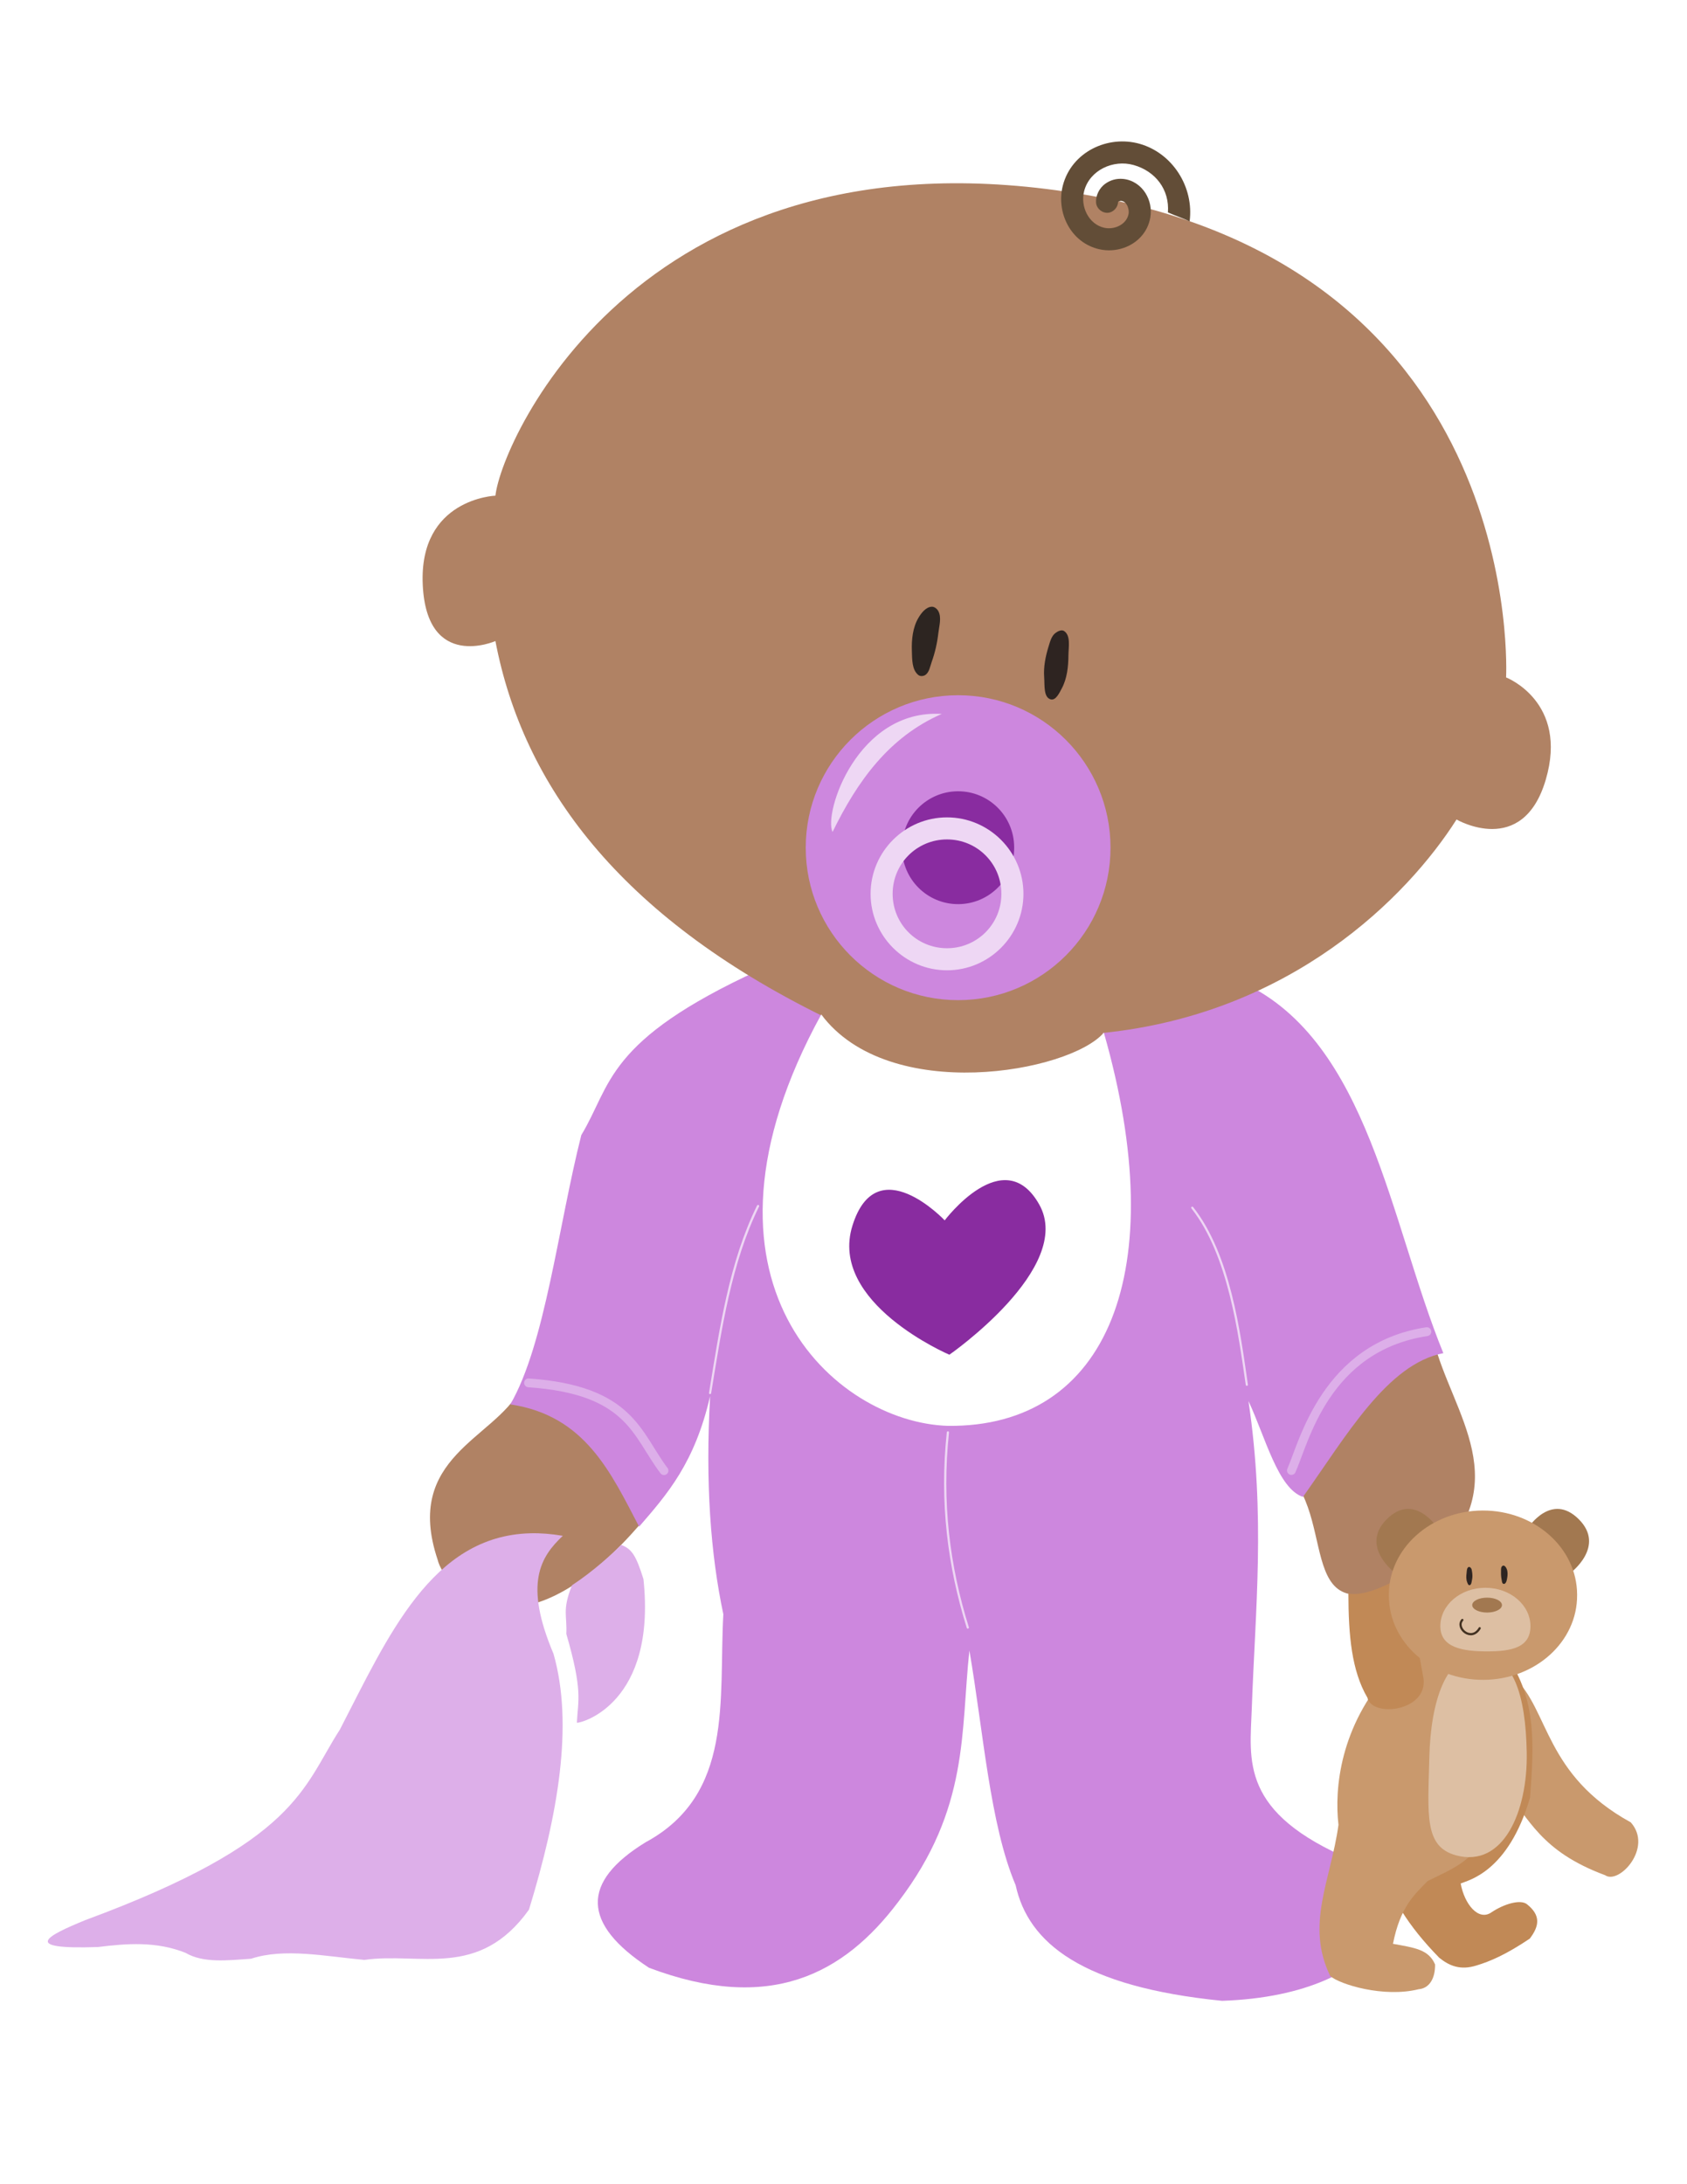
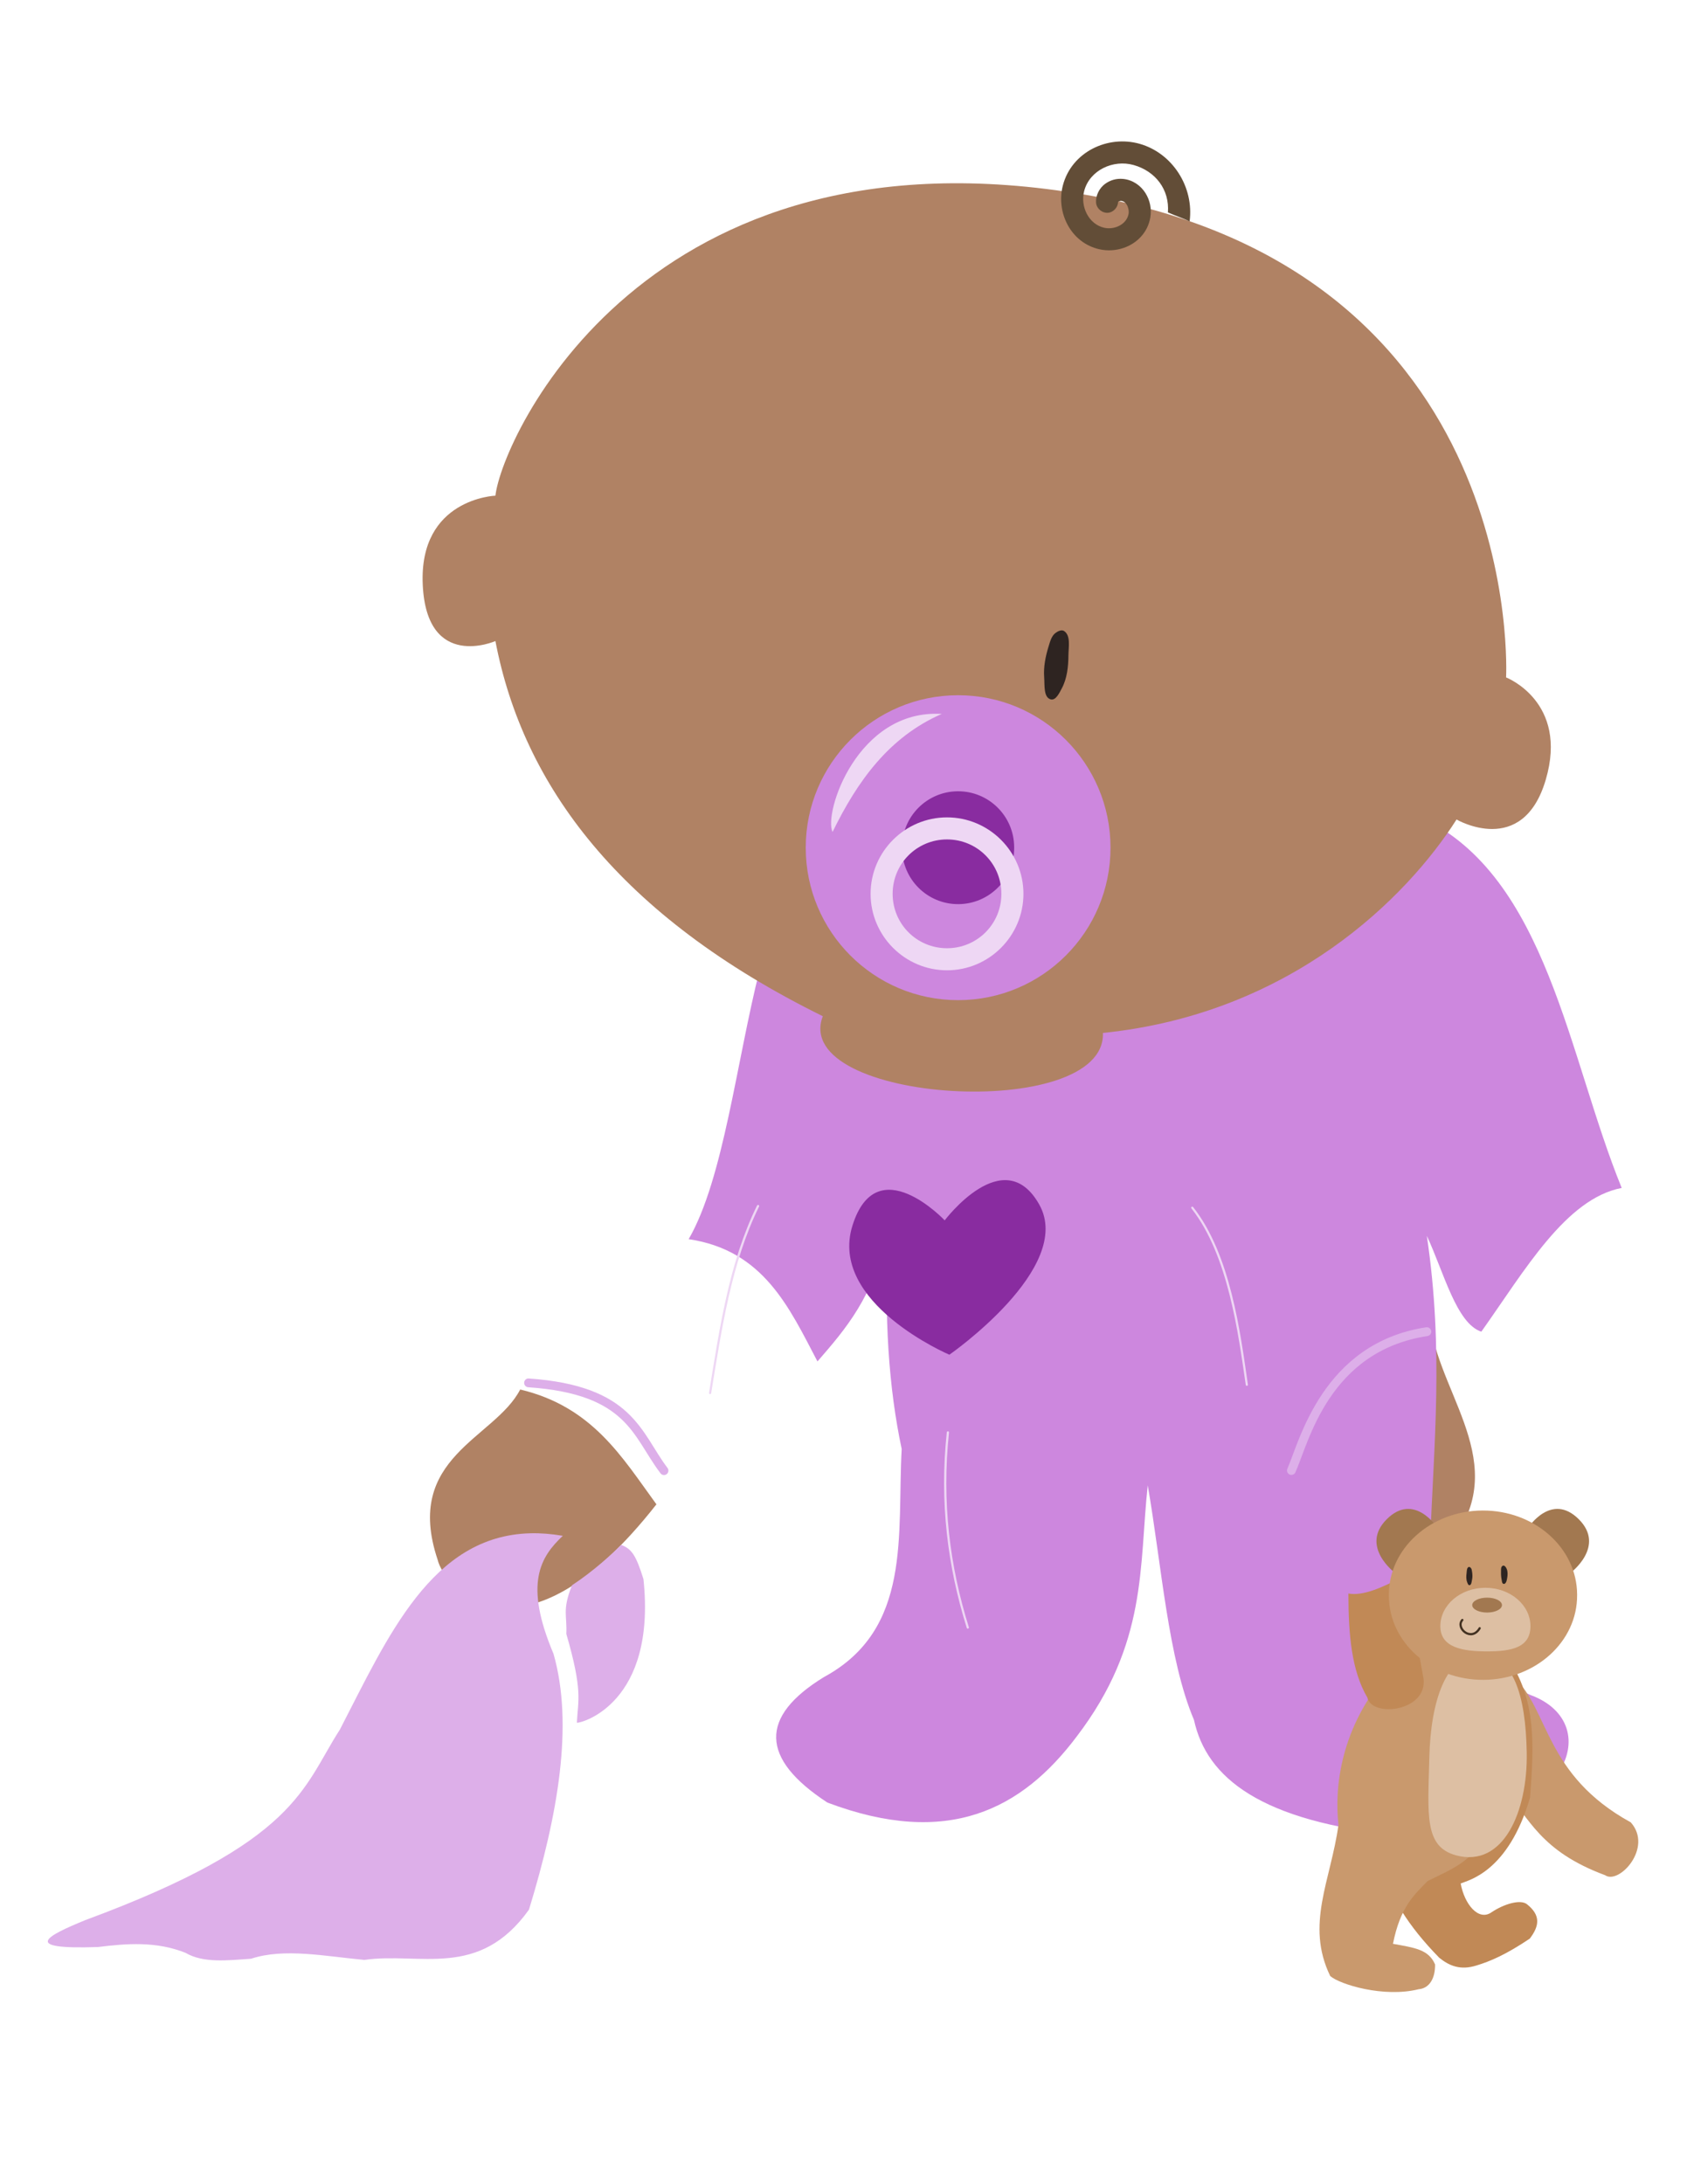
<svg xmlns="http://www.w3.org/2000/svg" xmlns:xlink="http://www.w3.org/1999/xlink" version="1.1" id="svg2993" x="0px" y="0px" viewBox="0 0 765 990" enable-background="new 0 0 765 990" xml:space="preserve">
  <pattern x="-897" y="1296" width="765" height="990" patternUnits="userSpaceOnUse" id="pattern3041" viewBox="0 -990 765 990" overflow="visible">
    <g>
      <polygon fill="none" points="0,0 765,0 765,-990 0,-990   " />
    </g>
  </pattern>
  <path id="path5024" fill="#B08264" d="M235.89,629.8c-11.535,22.344-53.046,30.569-37.443,77.133  c2.795,12.215,37.74,53.239,99.225-25.087c-15.54-21.28-28.934-44.228-61.781-52.046H235.89z" />
  <path id="path5026" fill="#B08264" d="M583.37,667.24l66.649-59.909c8.323,33.526,39.068,65.392-2.247,102.59  c-63.969,38.56-39.572-19.469-64.402-42.685L583.37,667.24z" />
-   <path id="path4990" fill="#CD87DE" d="M563.9,445.58c-25.016,7.587-65.4,13.038-67.398,27.708  c-48.999,24.973-86.213,15.551-119.07-2.995c-2.192-16.388-10.846-28.254-32.95-30.703  c-70.181,32.166-67.076,52.117-80.877,74.887c-10.479,41.369-16.403,94.882-32.201,122.07  c34.014,5.024,45.637,31.084,58.412,55.416c12.827-14.803,25.192-28.842,32.201-59.16c-2.2,39.245,0.207,71.58,5.991,98.85  c-2.145,38.762,4.842,81.633-35.197,103.34c-29.383,17.975-29.029,36.942,1.498,56.914  c54.701,20.629,88.208,3.11,113.08-29.955c32.242-42.244,28.212-77.234,32.201-113.83c6.322,36.558,9.263,78.752,20.968,106.34  c5.723,26.26,30.142,46.072,93.608,52.421c76.739-2.597,93.775-50.797,59.16-63.654c-51.374-21.626-46.511-45.336-45.681-68.896  c1.574-44.771,6.278-87.038-1.498-139.29c7.683,16.418,13.4,39.72,24.713,43.434c19.711-27.743,38.234-60.243,63.654-65.151  c-24.26-59.38-33.8-140.94-90.61-167.75L563.9,445.58z" />
+   <path id="path4990" fill="#CD87DE" d="M563.9,445.58c-25.016,7.587-65.4,13.038-67.398,27.708  c-48.999,24.973-86.213,15.551-119.07-2.995c-2.192-16.388-10.846-28.254-32.95-30.703  c-10.479,41.369-16.403,94.882-32.201,122.07  c34.014,5.024,45.637,31.084,58.412,55.416c12.827-14.803,25.192-28.842,32.201-59.16c-2.2,39.245,0.207,71.58,5.991,98.85  c-2.145,38.762,4.842,81.633-35.197,103.34c-29.383,17.975-29.029,36.942,1.498,56.914  c54.701,20.629,88.208,3.11,113.08-29.955c32.242-42.244,28.212-77.234,32.201-113.83c6.322,36.558,9.263,78.752,20.968,106.34  c5.723,26.26,30.142,46.072,93.608,52.421c76.739-2.597,93.775-50.797,59.16-63.654c-51.374-21.626-46.511-45.336-45.681-68.896  c1.574-44.771,6.278-87.038-1.498-139.29c7.683,16.418,13.4,39.72,24.713,43.434c19.711-27.743,38.234-60.243,63.654-65.151  c-24.26-59.38-33.8-140.94-90.61-167.75L563.9,445.58z" />
  <g id="g9612" transform="translate(0,-62.362)">
    <path id="path4996" fill="#DDAFE9" d="M646.72,663.96c-47.14,7.221-57.534,51.981-62.938,64.094   c-0.449,1.01,0.006,2.192,1.016,2.641c1.01,0.449,2.192-0.006,2.641-1.016c6.073-13.612,15.061-54.885,59.875-61.75   c1.097-0.16,1.855-1.179,1.695-2.276s-1.179-1.855-2.276-1.695c-0.004,0.001-0.009,0.001-0.013,0.002   L646.72,663.96z" />
    <path id="path4998" fill="#DDAFE9" d="M239.38,687.17c-1.092,0.169-1.84,1.19-1.671,2.282   c0.14,0.908,0.881,1.604,1.796,1.687c22.861,1.574,34.536,7.237,42.188,14.375c7.652,7.138,11.357,16.088,17.75,24.531   c0.614,0.919,1.856,1.166,2.774,0.552c0.919-0.614,1.166-1.856,0.552-2.774c-0.043-0.064-0.089-0.126-0.139-0.184   c-6.002-7.926-9.839-17.214-18.219-25.031c-8.38-7.818-21.194-13.824-44.625-15.438c-0.135-0.014-0.271-0.014-0.406,0   L239.38,687.17z" />
  </g>
  <g id="g9607" transform="translate(0,-62.362)">
    <path id="path4994" fill="#EED7F4" d="M429.81,711.11c-0.252,0.015-0.453,0.216-0.469,0.469   c-3.372,31.647,0.406,60.921,9.031,88.562c0.046,0.272,0.304,0.456,0.576,0.41s0.456-0.304,0.41-0.576   c-0.009-0.051-0.025-0.1-0.049-0.146c-8.59-27.528-12.326-56.652-8.969-88.156c0.035-0.274-0.158-0.524-0.432-0.56   c-0.033-0.004-0.066-0.005-0.099-0.003L429.81,711.11z" />
    <path id="path5000" fill="#EED7F4" d="M343.66,608.52c-0.164,0.026-0.304,0.131-0.375,0.281   c-12.608,25.643-16.938,55.366-21.75,84.781c-0.096,0.259,0.036,0.547,0.295,0.642c0.259,0.096,0.547-0.036,0.642-0.295   c0.023-0.061,0.033-0.126,0.031-0.191c4.813-29.426,9.174-59.019,21.688-84.469c0.144-0.235,0.07-0.543-0.166-0.688   c-0.109-0.067-0.24-0.089-0.366-0.062L343.66,608.52z" />
    <path id="path5002" fill="#EED7F4" d="M540.62,609.27c-0.275,0.025-0.478,0.268-0.453,0.543   c0.009,0.099,0.047,0.192,0.109,0.27c16.744,21.232,21.263,56.837,24.625,79.906c-0.009,0.276,0.206,0.507,0.482,0.517   s0.507-0.206,0.517-0.482c0.002-0.065-0.008-0.13-0.031-0.191c-3.359-23.048-7.788-58.755-24.812-80.344   c-0.098-0.144-0.264-0.227-0.438-0.219L540.62,609.27z" />
  </g>
  <path id="path5028" fill="#B08264" d="M224.66,224.66c2.889-26.005,68.006-170.89,268.09-136.29  c200.09,34.6,190.21,218.67,190.21,218.67s28.448,10.975,17.973,46.43s-40.439,17.973-40.439,17.973  c-22.451,35.299-75.085,88.046-160.35,96.74c1.452,40.682-142.06,31.924-127.03-7.58c-92.227-45.464-135.94-104.64-148.46-170.04  c0,0-31.107,13.686-32.95-25.461c-1.843-39.148,32.95-40.439,32.95-40.439L224.66,224.66z" />
  <path id="svg_52" fill="#2E2421" d="M473.5,307c-0.352-4.701,0.594-9.5,2-14c0.667-2.134,1.256-4.601,3-6  c1.072-0.86,2.845-1.745,4-1c3.132,2.02,2.033,7.273,2,11c-0.045,5.099-0.594,10.504-3,15  c-1.112,2.078-2.715,5.576-5,5C473.125,316.149,473.76,310.47,473.5,307z" />
  <path id="path4982" fill="#624D37" d="M509.67,112.32c5.896-2.07,10.756-6.862,11.949-13.69  c0.681-3.895-0.118-7.802-2.188-11.112c-2.069-3.31-5.731-6.042-10.239-6.427c-2.934-0.251-5.723,0.516-8.126,2.29  c-2.403,1.774-4.403,5.166-3.996,8.868c0.39,2.46,2.86,4.403,5.343,4.202c2.483-0.201,4.608-2.516,4.597-5.007  c0.265-0.196,1.058-0.412,1.32-0.389c1.164,0.099,1.913,0.613,2.616,1.738c0.703,1.124,1.056,2.825,0.826,4.141  c-0.818,4.678-6.285,7.377-11.066,6.296c-7.029-1.59-10.9-9.611-9.08-16.624c2.444-9.419,13.131-14.439,22.455-11.803  c9.905,2.801,16.32,11.156,15.528,21.468c3.434,1.553,6.944,2.629,9.839,4.092c2.069-15.675-7.827-30.984-22.649-35.176  c-14.436-4.082-30.877,3.651-34.835,18.905c-3.146,12.126,3.515,25.938,16.539,28.884  c3.713,0.84,7.629,0.585,11.167-0.657L509.67,112.32z" />
-   <path id="svg_2" fill="#2D2521" d="M413.5,295c-0.175-5.096,0.393-10.618,3-15c1.331-2.237,3.4-4.861,6-5  c1.2-0.064,2.433,0.94,3,2c1.573,2.939,0.377,6.688,0,10c-0.503,4.419-1.495,8.815-3,13  c-0.757,2.104-1.098,4.824-3,6c-0.851,0.526-2.205,0.607-3,0C413.48,303.693,413.631,298.798,413.5,295z" />
  <path id="path4969" fill="#CD87DE" d="M503.58,384.22c0,38.165-30.939,69.103-69.103,69.103c-38.165,0-69.103-30.939-69.103-69.103  c0-38.165,30.939-69.103,69.103-69.103C472.642,315.117,503.58,346.056,503.58,384.22z" />
  <path id="path4972" fill="#892CA0" d="M459.89,384.23c0.088,14.038-11.22,25.489-25.257,25.578  c-14.038,0.088-25.489-11.22-25.578-25.257c-0.001-0.107-0.001-0.213,0-0.32  c-0.088-14.038,11.22-25.489,25.257-25.578c14.038-0.088,25.489,11.22,25.578,25.257  C459.891,384.017,459.891,384.123,459.89,384.23z" />
  <path id="path4974" fill="#EED7F4" d="M429.44,370.48c-19.079,0-34.656,15.577-34.656,34.656s15.577,34.656,34.656,34.656  s34.656-15.577,34.656-34.656S448.519,370.48,429.44,370.48z M429.44,380.48c13.675,0,24.656,10.981,24.656,24.656  s-10.981,24.656-24.656,24.656s-24.656-10.981-24.656-24.656S415.765,380.48,429.44,380.48z" />
  <path id="path4980" fill="#EED7F4" d="M377.55,377.07c-4.212-8.346,11.161-55.775,49.511-53.482  C403.161,334.019,388.821,354.01,377.55,377.07z" />
-   <path id="path4992" fill="#FFFFFF" d="M372.41,459.81c30.674,41.076,112.76,26.239,128.15,8.238  c30.992,108.13,1.784,178.97-70.704,178.23c-51.15-1.54-123.8-65.53-57.443-186.47L372.41,459.81z" />
  <path id="path4988" fill="#892CA0" d="M428.39,553.14c0,0,26.862-35.744,42.892-7.149c16.03,28.596-40.774,68.044-40.774,68.044  s-54.926-23.4-43.951-58.513s41.833-2.383,41.833-2.383L428.39,553.14z" />
  <path id="path5030" fill="#DDAFE9" d="M240.5,694.97c-44.821,1.118-64.606,46.875-86.406,89.031  c-16.939,26.215-18.902,50.653-115.44,86.312c-17.354,7.106-29.653,13.421,5.812,12.188  c13.238-1.646,26.481-2.645,39.719,2.656c7.973,4.706,18.958,3.402,29.656,2.656c15.061-4.976,33.672-1.1,51.375,0.531  c25.248-3.622,51.962,8.939,74.656-22.781c13.232-43.194,20.27-83.942,11.125-115.97c-13.484-31.848-5.955-43.887,4.219-53.469  c-5.203-0.893-10.082-1.272-14.719-1.156L240.5,694.97z M281.682,700.219c-3.72,3.756-12.615,11.982-22.335,18.335  c-4.47,11.452-2.147,13.311-2.535,22.041c7.563,26.059,5.278,29.858,4.781,40.25c2.175,0.214,36.157-8.88,30.188-65.125  c-3.401-10.859-5.324-13.636-10.099-15.501L281.682,700.219z" />
  <pattern id="path5765_1_" xlink:href="#pattern3041" patternTransform="matrix(1 0 0 -1 28.1 -19256.91)">
</pattern>
-   <path id="path5765" fill="url(#path5765_1_)" d="M240.5,694.97c-44.821,1.118-64.606,46.875-86.406,89.031  c-16.939,26.215-18.902,50.653-115.44,86.312c-17.354,7.106-29.653,13.421,5.812,12.188  c13.238-1.646,26.481-2.645,39.719,2.656c7.973,4.706,18.958,3.402,29.656,2.656c15.061-4.976,33.672-1.1,51.375,0.531  c25.248-3.622,51.962,8.939,74.656-22.781c13.232-43.194,20.27-83.942,11.125-115.97c-13.484-31.848-5.955-43.887,4.219-53.469  c-5.203-0.893-10.082-1.272-14.719-1.156L240.5,694.97z M281.495,700.593c-4.213,4.228-13.926,13.106-22.335,17.961  c-4.47,11.452-1.96,13.311-2.347,22.041c7.563,26.059,5.278,29.858,4.781,40.25c2.175,0.214,36.157-8.88,30.188-65.125  c-1.78-10.049-7.604-15.805-10.287-15.127H281.495z" />
  <g id="g5823" transform="translate(0,-62.362)">
    <path id="path5789" fill="#A27850" d="M693.07,754.692c0,0,10.443-16.086,22.84-3.744s-3.744,24.338-3.744,24.338   L693.07,754.692z" />
    <path id="path5787" fill="#C9996D" d="M686.71,822.832c15.736,14.608,13.736,44.067,52.795,65.526   c10.255,11.519-5.374,28.325-11.607,23.964c-29.365-10.892-34.331-25.637-46.055-39.315L686.71,822.832z" />
    <path id="path5785" fill="#C18956" d="M669.59,953.212c6.082-1.847,13.084-4.775,24.111-12.155   c4.382-5.751,5.047-10.568-1.285-15.605c-2.98-2.308-10.366-0.156-16.112,3.699   c-5.885,4.098-12.249-3.747-13.933-13.087c3.351-1.476,21.576-5.049,31.452-38.941c1.945-24.733,2.412-43.283-8.612-61.033   l-38.941-1.872c1.979,48.142-51.479,76.386,6.396,135.52c4.434,3.57,9.516,5.846,16.923,3.47L669.59,953.212z" />
    <path id="path5783" fill="#C9996D" d="M630.17,819.842c-22.387,24.898-25.148,53.012-23.215,69.644   c-3.486,25.211-15.087,45.164-3.744,68.521c4.385,3.835,24.311,9.914,40.064,5.991   c4.889-0.399,7.563-4.878,7.489-11.233c-2.941-6.815-9.167-7.538-19.096-9.361   c3.334-16.882,9.787-22.364,15.726-28.457c15.557-7.77,26.671-10.232,35.571-45.306c3.544-14.297,3.294-26.692-4.868-53.918   c-18.092-6.741-35.724-11.714-47.927,4.119L630.17,819.842z" />
    <path id="path5779" fill="#DDBFA3" d="M692.325,856.737c0.474,26.79-10.626,52.302-31.988,46.587   c-14.684-3.928-12.793-18.533-12.184-44.375c0.609-25.842,7.805-46.906,23.002-46.587   C686.35,812.683,691.867,830.892,692.325,856.737L692.325,856.737z" />
    <path id="path5781" fill="#C18956" d="M611.45,784.642c0.046,18.889,1.435,34.927,8.612,47.179   c2.048,9.192,27.317,6.271,25.461-8.612c-2.629-14.876-5.373-28.6-8.986-46.43c-9.821,5.278-18.524,9.044-25.087,7.863   L611.45,784.642z" />
    <path id="path5791" fill="#A27850" d="M651.7,754.69c0,0-10.443-16.086-22.84-3.744s3.744,24.338,3.744,24.338L651.7,754.69z" />
    <path id="path5777" fill="#C9996D" d="M715.17,785.392c0.112,21.093-18.907,38.273-42.482,38.374   s-42.777-16.917-42.889-38.01c-0.001-0.121-0.001-0.243,0-0.364c-0.116-21.093,18.901-38.276,42.476-38.379   c23.575-0.104,42.779,16.911,42.895,38.004C715.171,785.142,715.171,785.267,715.17,785.392L715.17,785.392z" />
    <path id="path5796" fill="#DDBFA3" d="M694.011,799.446c0,9.616-8.399,11.42-19.684,11.42   c-11.285,0-21.181-1.804-21.181-11.42s9.148-17.411,20.433-17.411S694.011,789.83,694.011,799.446z" />
    <path id="path5806" fill="#2E2421" d="M667.52,778.38c0.265-1.203,0.197-2.479-0-3.694   c-0.094-0.577-0.155-1.236-0.554-1.662c-0.245-0.262-0.671-0.556-0.997-0.406   c-0.884,0.407-0.794,1.806-0.923,2.771c-0.177,1.32-0.234,2.738,0.222,3.99   c0.211,0.578,0.496,1.542,1.108,1.478C667.279,780.76,667.325,779.268,667.52,778.38L667.52,778.38z" />
    <path id="path5808" fill="#2D2521" d="M683.47,777.49c0.234-1.311,0.29-2.76-0.222-3.99   c-0.262-0.628-0.7-1.383-1.367-1.514c-0.308-0.061-0.664,0.153-0.85,0.406   c-0.515,0.702-0.344,1.716-0.369,2.586c-0.033,1.161,0.061,2.335,0.296,3.472c0.118,0.572,0.106,1.288,0.554,1.662   c0.201,0.167,0.548,0.238,0.776,0.111C683.154,779.739,683.296,778.467,683.47,777.49L683.47,777.49z" />
    <path id="path5811" fill="none" stroke="#423121" stroke-linecap="round" stroke-linejoin="round" d="M663.12,796.62   c-3.263,3.639,4.121,10.146,7.863,3.744" />
    <path id="path5815" fill="#A27850" d="M681.09,789.882c0.006,1.861-3.006,3.373-6.729,3.376s-6.745-1.503-6.751-3.364   c0-0.004,0-0.008,0-0.011c-0.006-1.861,3.006-3.373,6.729-3.376s6.745,1.503,6.751,3.364   C681.09,789.875,681.09,789.878,681.09,789.882z" />
  </g>
</svg>